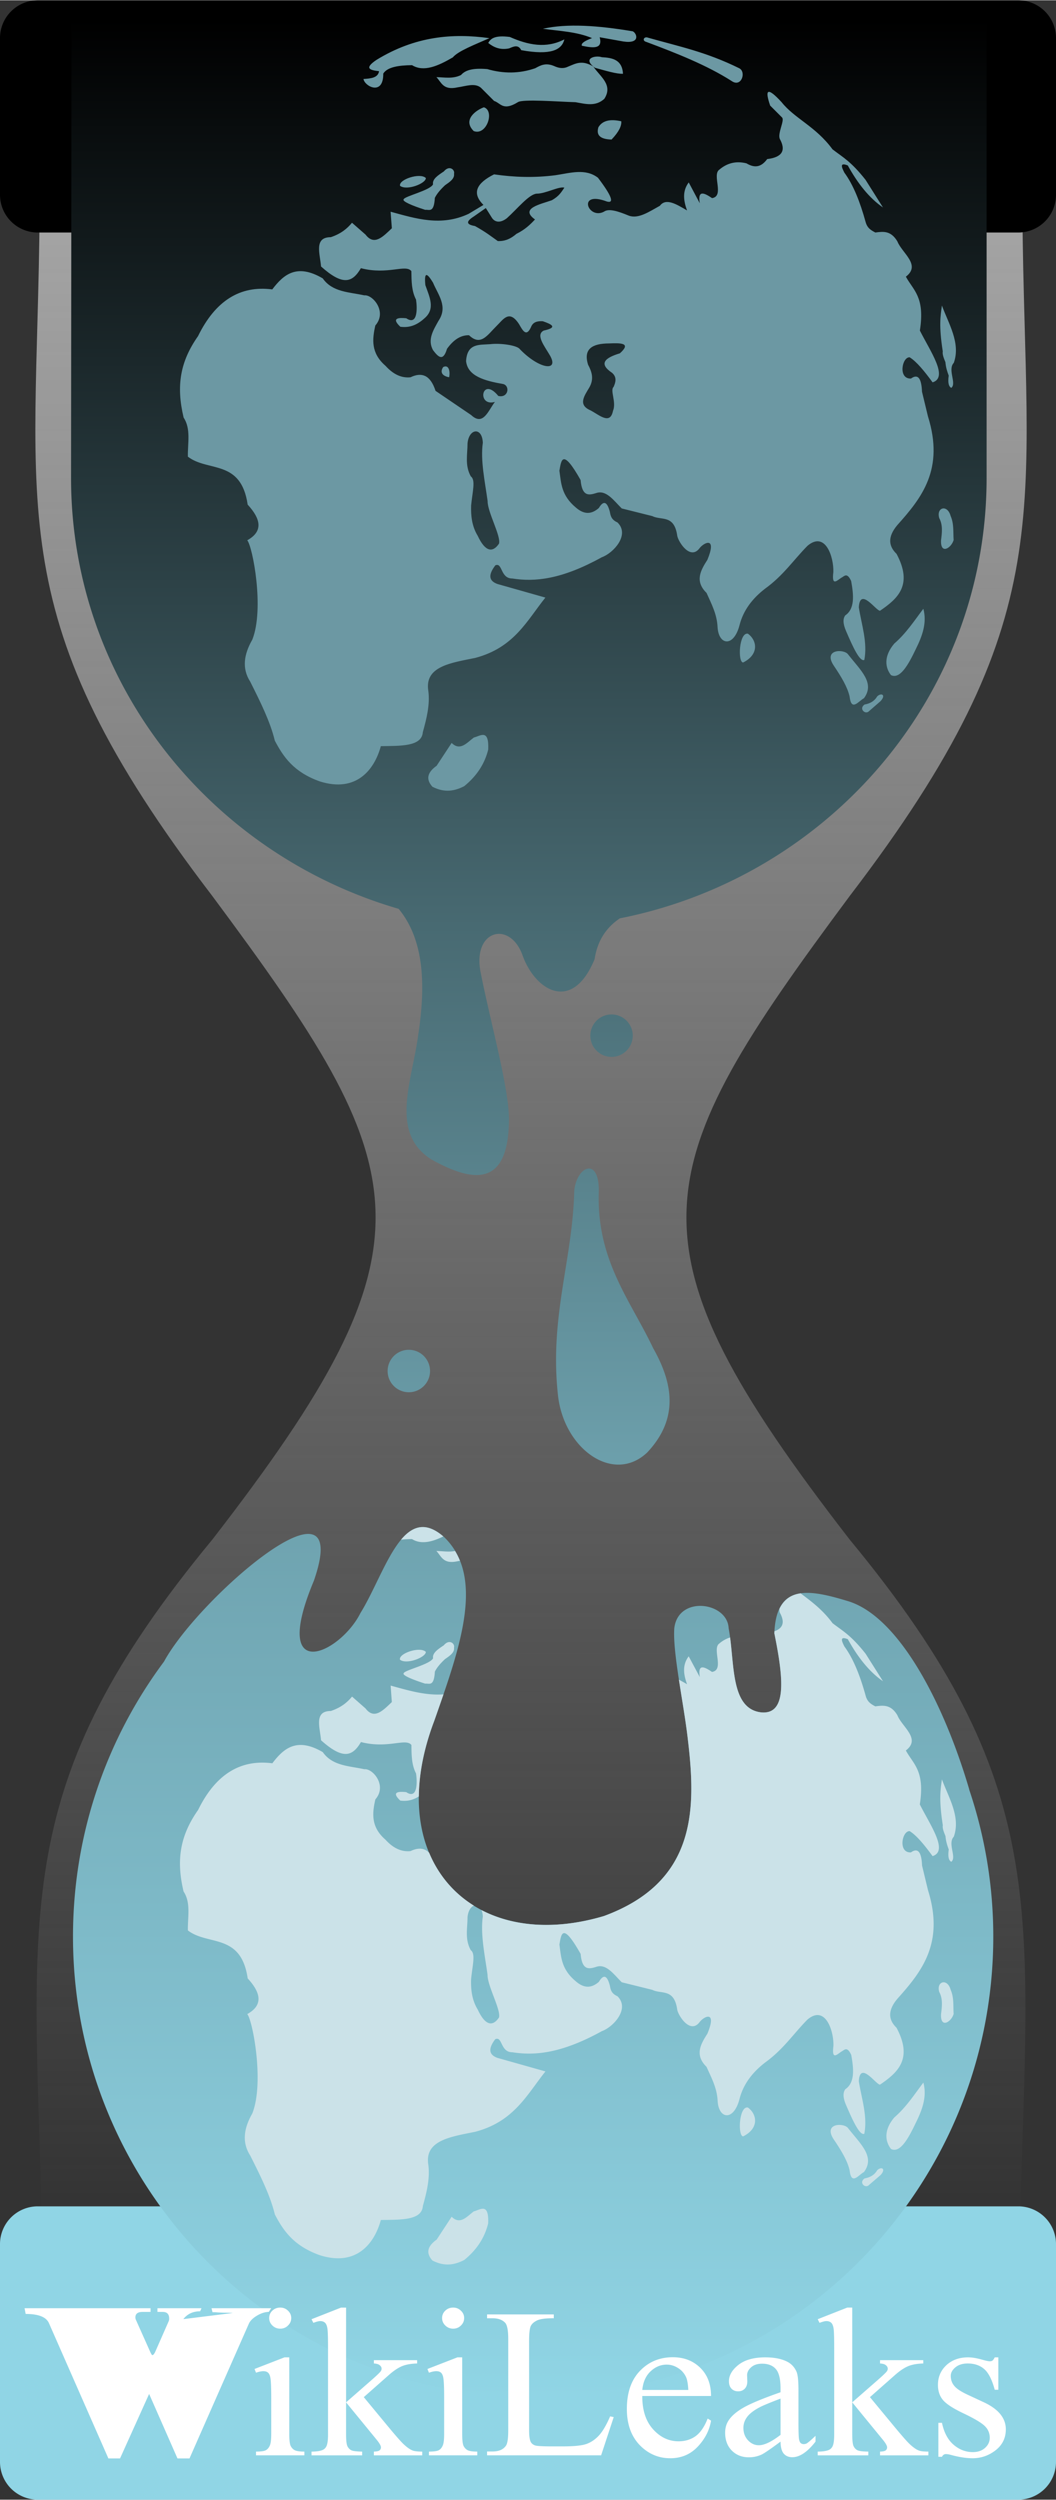
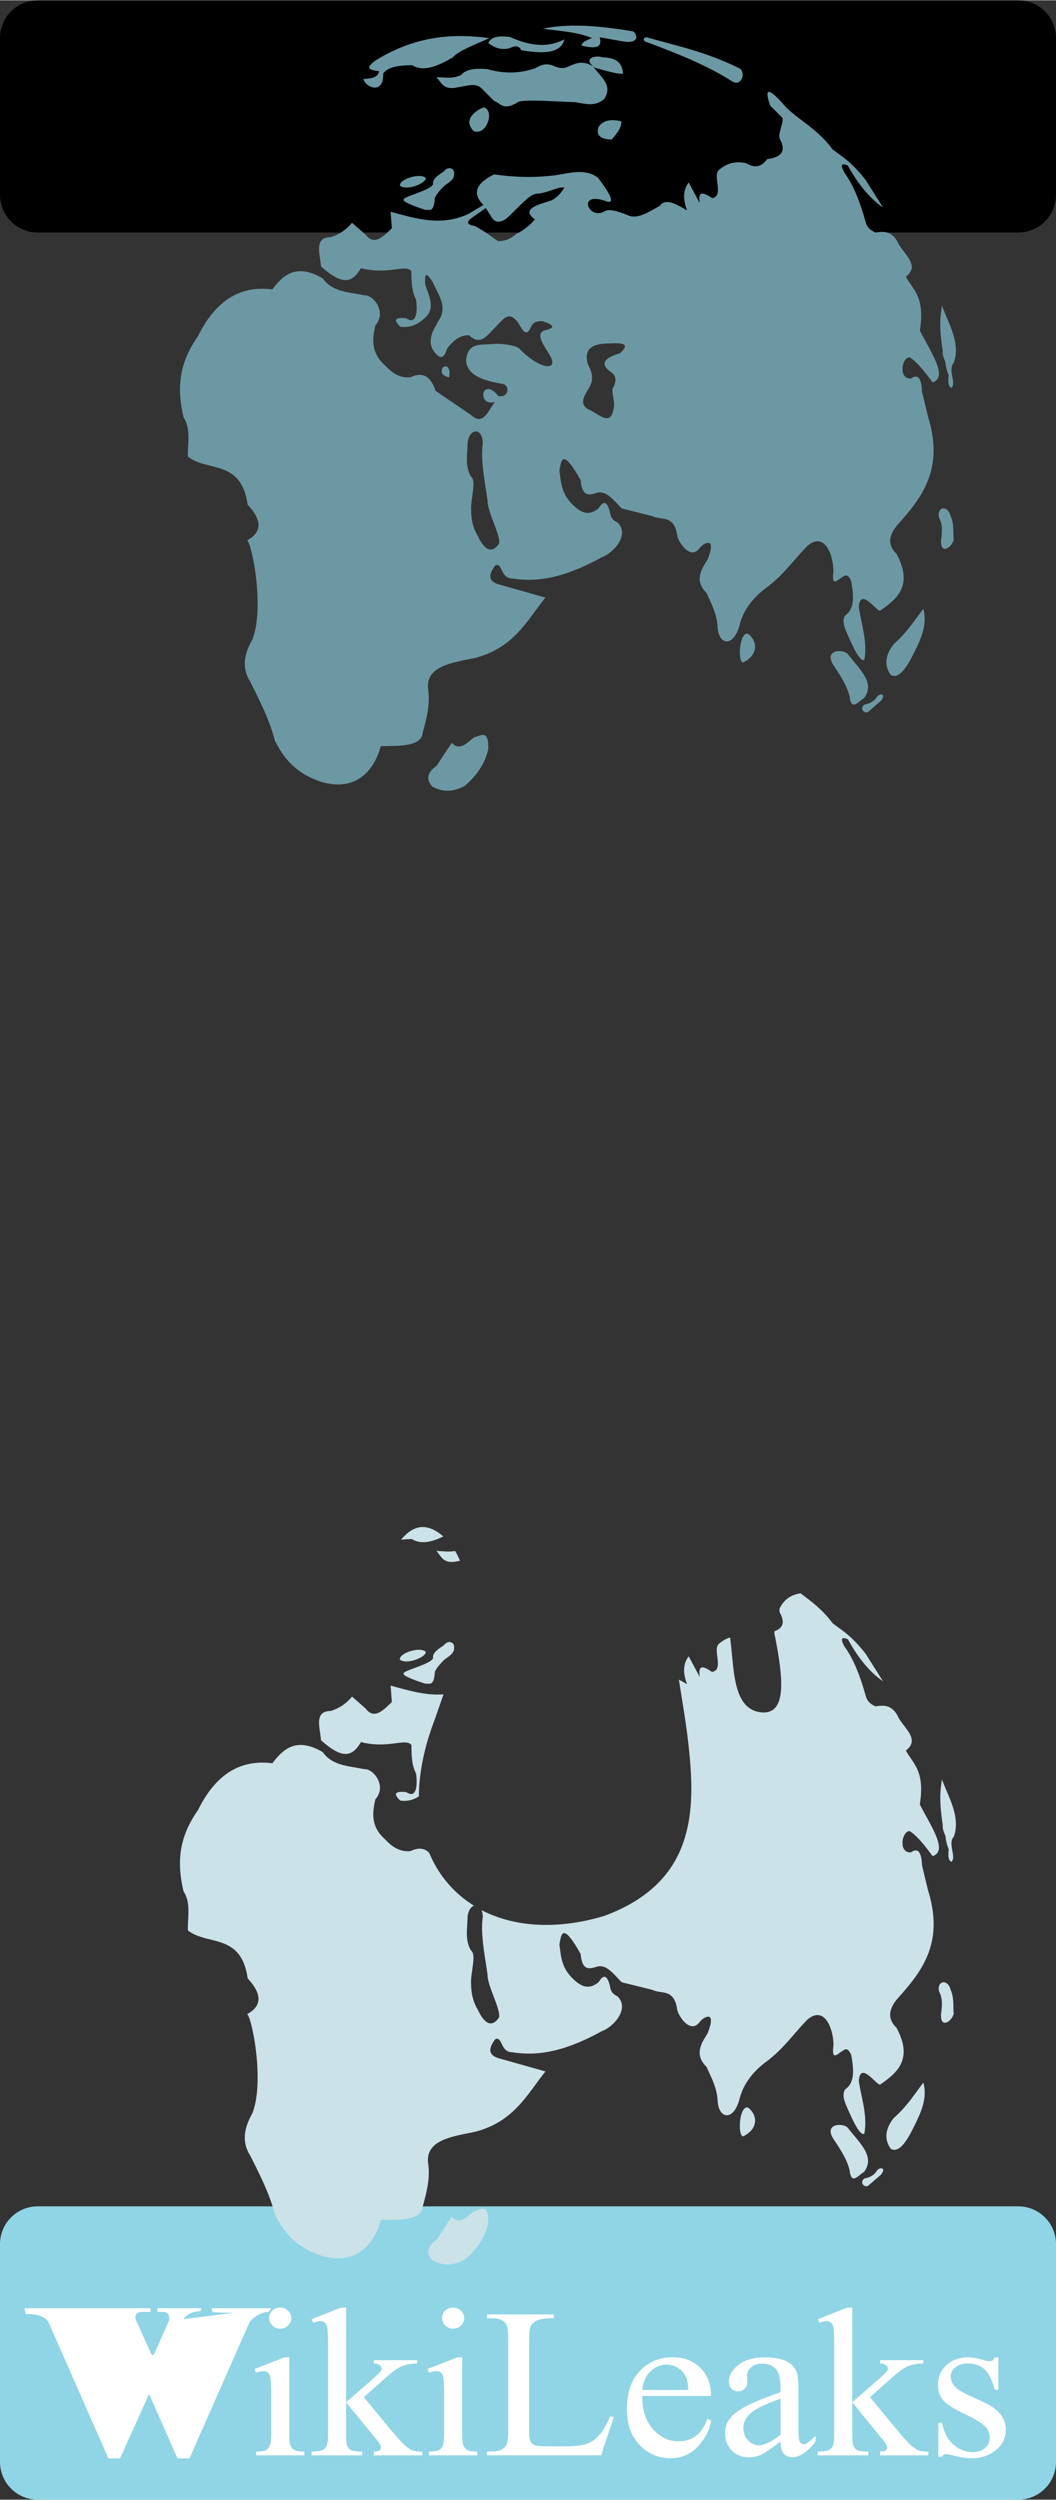
<svg xmlns="http://www.w3.org/2000/svg" width="1057" height="2500" viewBox="7.321 12.625 222.321 525.696">
  <rect x="7.321" y="12.625" width="222.321" height="525.696" fill="#333333" stroke="none" />
  <g transform="translate(-84.357 -33.148)">
    <linearGradient id="a" gradientUnits="userSpaceOnUse" x1="-758.101" y1="1609.595" x2="-758.101" y2="1186.851" gradientTransform="matrix(1 0 0 -1 961.573 1700.323)">
      <stop offset="0" stop-color="#a4a4a4" />
      <stop offset="1" stop-color="#a4a4a4" stop-opacity="0" />
    </linearGradient>
-     <path d="M100.014 90.729h206.915c.516 63.178 8.662 84.605-36.365 143.441-43.041 57.898-48.533 72.749 0 135.36 42.604 51.53 37.631 77.14 35.861 143.442H100.52c-1.77-66.303-6.743-91.912 35.86-143.442 48.533-62.612 43.041-77.462 0-135.36-45.026-58.836-36.88-80.263-36.366-143.441z" fill="url(#a)" />
    <path d="M99.625 509.773h206.428a7.945 7.945 0 0 1 7.946 7.946v45.804a7.945 7.945 0 0 1-7.946 7.946H99.625a7.947 7.947 0 0 1-7.947-7.946v-45.804a7.947 7.947 0 0 1 7.947-7.946z" fill="#90d5e5" />
    <path d="M99.625 45.773h206.428a7.945 7.945 0 0 1 7.946 7.946v32.946a7.946 7.946 0 0 1-7.946 7.947H99.625a7.947 7.947 0 0 1-7.947-7.947V53.719a7.947 7.947 0 0 1 7.947-7.946z" />
    <linearGradient id="b" gradientUnits="userSpaceOnUse" x1="-537.857" y1="1650.582" x2="-537.857" y2="1149.817" gradientTransform="matrix(1 0 0 -1 741.573 1700.323)">
      <stop offset="0" />
      <stop offset=".381" stop-color="#486a72" />
      <stop offset=".604" stop-color="#6c9fab" />
      <stop offset="1" stop-color="#90d5e5" />
    </linearGradient>
-     <path d="M299.388 49.742l-192.656.031-.094 96.5c0 42.808 29.103 79.016 68.969 90.594 5.347 6.471 5.761 15.947 4.094 26.688-1.271 9.561-6.089 20.507 2.875 26.062 9.213 5.114 16.038 5.33 16.25-8.031.184-6.429-3.863-20.737-5.906-31.094-1.978-9.146 6.059-11.297 8.75-3.906 2.627 7.421 10.455 12.337 15.188.875.636-4.128 2.611-6.762 5.312-8.594 44.031-8.716 77.219-46.887 77.219-92.594V49.742zm-74.496 213.799c0 2.464-2 4.464-4.464 4.464s-4.464-2-4.464-4.464c0-2.464 2-4.464 4.464-4.464s4.464 2 4.464 4.464zm-42.678 70.536c0 2.464-2 4.464-4.464 4.464a4.465 4.465 0 1 1 4.464-4.464zm30.358-37.858c.47-5.181 5.223-7.356 5.178 0-.564 14.509 6.663 22.97 11.429 33.036 4.265 7.524 5.392 14.913-1.25 21.964-7.052 6.655-17.382-.606-18.75-11.785-1.898-16.647 3.047-28.55 3.393-43.215zm-31.746 70.679c-5.758-.181-9.01 11.223-13.25 18.062-4.292 8.61-19.091 15.373-9.812-6.781 8.6-24.854-24.284 3.635-31.531 16.969-.022.03-.04.063-.062.094-12.007 16.131-19.125 36.137-19.125 57.781 0 53.475 43.4 96.875 96.875 96.875s96.875-43.4 96.875-96.875a96.555 96.555 0 0 0-5.062-30.875c-.006-.019.006-.044 0-.062-5.301-18.03-14.69-36.132-25.312-39.54-8.381-2.565-15.328-3.905-15.719 6.696 1.885 9.259 2.792 17.236-2.844 16.625-6.588-.846-5.436-10.727-6.781-17.688-.229-5.525-10.631-6.974-11.438 0-.364 5.238 1.984 15.646 2.875 23.562 1.729 14.554 1.779 29.812-17.688 36.969-27.516 8.176-47.003-11.388-35.719-41.062 5.255-14.977 10.816-30.08 2.156-38.562-1.639-1.475-3.11-2.146-4.438-2.188z" fill="url(#b)" />
    <path d="M170.978 58.278c-2.795 1.858-1.334 2.196.505 2.399-.227 1.415-1.738 1.544-3.283 1.641.24 1.574 4.217 3.618 4.167-1.136.856-1.366 3.196-1.742 6.061-1.768 2.452 1.504 5.469.181 8.586-1.642 1.123-1.347 4.671-2.694 7.703-4.041-7.77-1.081-15.635-.407-23.739 4.547zm23.486-3.536c.512-.922 1.375-1.669 4.545-1.263 3.83 1.693 7.66 2.493 11.49.505-.543 2.221-2.844 3.407-9.091 2.272-.621-1.23-1.576-.788-2.525-.378-1.859.394-3.23-.189-4.419-1.136zm19.714.585c-.224-.536.706-1.072 2.144-1.607-3.275-1.366-6.863-1.479-10.357-1.964 5.11-1.153 11.682-.684 18.928.536.842.375 1.73 2.68-1.964 2.143l-5-.893c.706 2.551-1.418 2.272-3.751 1.785zm13.929-1.697c6.598 1.872 12.143 2.958 19.196 6.429 1.548.759.47 4.142-1.606 2.679-5.238-3.333-11.537-5.818-17.947-8.214-1.002-.258-.479-1.235.357-.894zm-44.554 8.304c1.726.027 3.453.41 5.179-.446.797-.893 2.141-1.538 5.536-1.25 3.363.98 6.727.983 10.089-.179 1.109-.608 2.212-1.231 4.018-.446.982.45 1.965.588 2.947.089 1.492-.594 2.859-1.467 5.268 0 1.389 2.098 4.227 3.809 2.321 6.786-1.86 1.704-3.981 1.071-6.071.714-3.467-.089-11.16-.71-12.143 0-3.133 1.927-3.598.185-5-.268l-2.768-2.768c-1.284-1.089-3.185-.325-4.911-.089-3.063.685-3.4-1.053-4.465-2.143zm39.286-.715c-.162-2.93-2.191-3.369-4.465-3.482-1.242-.447-4.254.188-1.428 2.232 2.202.595 4.599 1.335 5.893 1.25zm-29.286 7.054c2.326.741.585 6.048-2.143 5-2.465-2.428.643-4.478 2.143-5zm28.929 2.946c-2.467-.565-4.021-.089-4.821 1.25-.452 1.498.132 2.517 2.768 2.589 1.592-1.669 2.123-2.883 2.053-3.839zm-31.049 129.616c1.407-.349 3.218-1.91 3.031 2.525-.714 2.891-2.318 5.485-5.051 7.703-1.957 1.001-4.067 1.465-6.692.126-1.511-1.654-.968-3.103.884-4.42l3.157-4.798c1.795 1.771 3.195-.03 4.671-1.136zM175.902 84.794c-.361-1.333 4.233-2.834 5.429-1.642.049 1.137-4.013 2.722-5.429 1.642zm9.218-3.03c1.146-1.387 2.385-.384 2.146.505.145 1.021-.892 1.705-1.894 2.399-.943.884-1.707 1.768-2.146 2.652-.186 3.279-1.202 2.409-2.021 2.525-2.824-.899-4.919-1.816-4.545-2.21.136-.655 5.572-1.857 6.187-3.157-.209-1.11 1.099-1.93 2.273-2.714zm104.298 72.92c-.668-2.279 1.722-2.957 2.399-.442.731 1.684.51 3.367.632 5.051-.5 1.71-2.794 3.12-2.652.063.203-1.612.404-3.224-.379-4.672zm-3.346 19.067c-1.904 2.509-3.59 5.128-6.124 7.324-2.288 2.713-1.903 5.082-.694 6.629 1.906.935 3.65-2.155 5.24-5.493 1.371-2.755 2.373-5.539 1.578-8.46zm-9.723 18.435c.885-.856 1.939-.311.694 1.01l-2.399 2.083c-.774.84-2.233-.503-.947-1.389 1.107-.196 2.049-.668 2.652-1.704zm-6.124-8.839c-.837-1.2-5.483-1.138-2.904 2.525 1.456 2.168 2.763 4.312 3.22 6.313.379 3.283 1.875.979 3.031.379 2.381-3.227-.729-5.867-3.347-9.217zm22.257-61.324c1.494-4.173-1.135-8.292-2.5-12.054-.303 2.199-.674 4.21.179 9.643-.12.604.212 1.435.558 2.272.086 1.084.371 1.969.692 2.817-.23 1.681.056 2.33.536 2.589 1.201-.923-.832-3.823.535-5.267zm-106.25 3.036c.278-1.306-.104-2.747-1.25-2.143-.731 1.074-.201 1.874 1.25 2.143zm62.906 53.932c1.91 1.378 2.422 4.346-1.01 6.061-1.17-.048-.864-6.404 1.01-6.061zM210.5 85.173c-1.168-.314-3.982 1.285-5.809 1.263-1.634.092-4.065 3.164-6.313 5.177-1.539 1.175-2.629.723-3.157-.126l-1.263-2.021-2.525 1.768c-2.009 1.271-1.246 1.751.252 2.021 2.338 1.299 3.404 2.173 4.798 3.157 1.167.044 2.413-.222 3.915-1.515 1.833-.905 2.909-1.96 3.914-3.03-3.293-2.341 1.19-3.206 3.536-4.041 1.587-.885 2.031-1.769 2.652-2.653zm9.407 32.767c-3.474.012-5.478 1.113-4.419 4.482.789 1.472 1.294 2.994.252 4.798-1.077 1.801-2.422 3.649.252 4.798 1.878.976 4.127 3.115 4.736.126.771-1.828-.666-4.33.125-5.051.482-1.054.703-2.079-.314-2.967-2.91-1.944-1.483-3.166 1.641-4.104 2.479-2.204.195-2.186-2.273-2.082zm-26.58 20.897c-.126-3.367-2.925-3.051-3.22.126.003 2.315-.598 4.63.694 6.945 1.056.756.342 3.198.063 6.124-.055 2.053.108 4.269 1.389 6.376 1.619 3.466 3.199 3.547 4.482 1.642.451-1.59-2.449-6.68-2.399-8.965-.578-4.186-1.532-8.533-1.009-12.248zm60.495-70.921c-1.095-3.19-.77-4.173 2.41-.714 2.768 3.476 7.143 5.05 10.715 9.911 2.23 1.723 3.848 2.494 6.964 6.428l3.661 5.804c-2.846-1.947-5.279-4.989-7.411-8.839-1.737-.693-1.318.338-.714 1.518 1.877 2.545 3.301 6.148 4.464 10.357.37 1.374 1.22 1.785 2.054 2.232 1.623-.21 3.251-.467 4.643 1.875.982 2.47 5.039 4.94 1.785 7.411 1.552 2.879 4.062 4.239 2.947 11.339 2.242 4.44 6.055 9.823 2.678 10.893-1.701-2.328-3.354-4.357-4.82-5.268-1.609-.136-2.51 4.589.268 4.464 1.533-1.103 2.215.063 2.321 2.768l1.25 5.179c3.483 11.116-1.276 17.108-6.429 22.857-2.146 2.545-1.834 4.477-.178 6.072 3.49 6.539.279 9.403-3.482 11.964-.811.06-4.217-5.08-4.465-.714.586 3.69 1.873 7.381 1.16 11.071-.979.385-2.393-2.715-3.838-6.071-.703-1.615-.666-2.64-.18-3.304 2.037-1.379 1.795-4.209 1.25-7.232-.785-1.708-1.32-1.167-1.875-.803-.914.46-2.295 2.249-1.875-1.072.112-3.13-1.66-8.725-5.445-5.536-2.969 3.008-5.072 6.232-8.93 9.018-2.697 2.074-4.564 4.563-5.357 7.589-1.201 4.786-4.398 4.373-4.643.536-.111-2.742-1.3-4.945-2.321-7.232-2.526-2.473-1.262-4.724.179-6.964 2.033-4.899-.607-3.72-1.607-2.5-1.927 2.665-4.41-1.081-4.732-2.5-.625-4.601-3.36-3.225-5.268-4.197l-6.428-1.607c-1.705-1.681-3.292-4.011-5.447-3.214-1.473.445-2.906.751-3.214-2.768-3.864-6.833-4.065-4.141-4.464-1.964.375 2.589.36 5.178 3.481 7.768 1.874 1.628 3.423 1.31 4.821.089 1.021-1.714 1.776-1.291 2.322.804.152.821.293 1.644 1.606 2.232 2.677 2.612-.872 6.451-3.304 7.321-8.509 4.693-14.113 5.211-18.839 4.464-2.558.014-2.018-3.434-3.572-2.768-1.715 2.241-1.161 3.349.447 3.928l10.089 2.857c-3.899 4.865-6.568 10.507-14.732 12.679-5.131 1.056-10.769 1.762-9.911 6.964.365 2.887-.356 5.774-1.161 8.661-.22 3.067-4.707 2.872-8.839 2.946-1.337 4.935-5.148 9.853-12.857 7.411-5.531-1.966-7.684-5.199-9.464-8.571-.954-3.982-3.062-8.196-5.179-12.411-1.814-2.815-1.303-5.786.446-8.839 2.571-6.502.064-19.586-1.071-20.893 3.372-1.857 2.9-4.454.089-7.5-1.4-9.601-8.352-6.817-12.589-10.089-.058-2.806.683-5.841-.893-8.214-1.603-6.72-.718-11.81 3.036-17.143 3.655-7.456 8.875-10.699 15.625-9.821 2.393-3.159 5.177-5.506 10.625-2.322 2.047 2.93 5.589 2.869 8.75 3.572 1.763-.214 4.874 3.434 2.321 6.339-.657 2.913-.951 5.804 2.143 8.482 1.535 1.689 3.258 2.624 5.268 2.411 2.296-1.1 4.16-.559 5.268 2.857l7.5 5.089c2.536 2.38 3.578-.915 5-2.768-3.873 1.105-2.798-5.542.714-1.25 2.076.488 2.529-2.042 1.072-2.5-3.978-.687-7.519-1.669-7.857-4.822.213-3.828 2.824-3.392 5.089-3.571 2.083-.259 5.685.222 6.25 1.071 4.026 4.166 8.286 4.773 6.339 1.339-1.18-2.038-3.092-4.358-1.34-5.268 3.023-.655 1.73-1.31-.178-1.964-1.124-.067-2.086.135-2.5 1.25-.991 2.155-1.741.69-2.5-.625-2.075-3.202-3.339-.99-4.732.357-1.935 1.905-3.333 4.333-5.804 1.964-1.799-.055-3.319 1.009-4.643 2.857-.831 2.809-1.882 1.665-2.947.268-1.205-2.213.06-4.179 1.161-6.161 2.044-3.026-.085-5.456-1.161-8.036-1.096-1.783-1.926-2.635-1.607.536.856 2.452 2.168 4.97-.179 6.964-1.833 1.686-3.493 1.995-5.089 1.786-2.008-1.879-.305-1.94 1.25-1.786 2.407 1.618 2.331-2.1 2.054-3.929-.956-1.837-.953-3.914-.982-5.982-1.182-1.54-4.951.854-10.625-.625-1.804 3.083-3.824 3.725-8.393-.357-.219-2.691-1.542-6.162 2.054-6.161 2.183-.734 3.465-1.828 4.464-3.036l2.857 2.5c1.845 2.417 3.69.398 5.536-1.339l-.268-3.482c5.331 1.453 10.635 3.151 16.428.446l3.125-1.875c-2.562-2.524-1.391-4.618 2.232-6.429 4.205.613 8.504.755 12.946.179 3.094-.462 6.289-1.492 8.93.536 2.932 3.853 3.465 5.433 1.875 5-6.361-2.402-3.969 3.882-.625 2.143 1.001-.747 3-.097 5.178.803 2.037.807 4.344-.812 6.607-2.053 1.276-1.715 3.512-.313 5.715.982-.748-2.061-1.023-4.068.356-5.893L239 88.452c-.473-2.882.953-2.175 2.59-1.072 2.667-.416-.059-4.879 1.518-5.982 1.57-1.336 3.43-1.906 5.715-1.339 1.457.857 2.916 1.086 4.375-.893 3.27-.397 3.93-1.895 2.678-4.196-.586-1.15 1.061-3.953.447-4.554l-2.501-2.5z" fill="#6c98a3" />
    <path d="M180.826 366.898c-1.774-.056-3.318.984-4.719 2.656a22.656 22.656 0 0 1 2.312-.125c1.921 1.179 4.202.611 6.594-.562-1.532-1.314-2.93-1.93-4.187-1.969zm2.719 5.031c1.065 1.091 1.406 2.842 4.469 2.156.165-.022.333-.063.5-.094a14.324 14.324 0 0 0-1.031-2.062c-1.305.262-2.634.021-3.938 0zm76.687 8.906c-1.95.281-3.48 1.239-4.438 3.219-.033.353-.029.664.094.906 1.016 1.868.721 3.193-1.156 3.844-.009.151-.025.28-.031.438 1.885 9.259 2.792 17.236-2.844 16.625-5.998-.77-5.576-9.023-6.469-15.75a6.538 6.538 0 0 0-2.281 1.281c-1.576 1.103 1.137 5.553-1.531 5.969-1.637-1.104-3.036-1.788-2.562 1.094l-2.344-4.375c-1.379 1.824-1.092 3.814-.344 5.875a41.621 41.621 0 0 0-1.719-.969c.652 4.237 1.462 8.801 1.906 12.75 1.729 14.554 1.779 29.812-17.688 36.969-10.027 2.979-18.987 2.286-25.781-1.25.149.362.26.806.281 1.375-.523 3.714.42 8.063 1 12.25-.05 2.285 2.857 7.379 2.406 8.969-1.283 1.905-2.85 1.81-4.469-1.656-1.281-2.107-1.461-4.321-1.406-6.375.279-2.926.994-5.368-.062-6.125-1.292-2.315-.685-4.622-.688-6.938.125-1.347.713-2.182 1.344-2.438-4.201-2.603-7.433-6.376-9.406-11.094-1.052-1.102-2.402-1.11-3.938-.375-2.01.214-3.747-.717-5.281-2.406-3.093-2.679-2.782-5.556-2.125-8.469 2.553-2.905-.549-6.558-2.312-6.344-3.161-.703-6.703-.664-8.75-3.594-5.448-3.185-8.232-.815-10.625 2.344-6.75-.878-11.97 2.356-15.625 9.812-3.754 5.333-4.666 10.437-3.062 17.156 1.576 2.373.848 5.381.906 8.188 4.237 3.272 11.194.493 12.594 10.094 2.811 3.046 3.278 5.643-.094 7.5 1.136 1.308 3.633 14.404 1.062 20.906-1.75 3.053-2.251 6.028-.438 8.844 2.117 4.215 4.234 8.424 5.188 12.406 1.78 3.372 3.938 6.597 9.469 8.562 7.709 2.441 11.506-2.472 12.844-7.406 4.133-.075 8.624.13 8.844-2.938.805-2.887 1.521-5.77 1.156-8.656-.858-5.202 4.775-5.912 9.906-6.969 8.164-2.172 10.851-7.822 14.75-12.688l-10.094-2.844c-1.608-.58-2.184-1.696-.469-3.938 1.554-.667 1.036 2.764 3.594 2.75 4.725.746 10.335.255 18.844-4.438 2.432-.87 5.959-4.731 3.281-7.344-1.313-.589-1.441-1.398-1.594-2.219-.545-2.095-1.291-2.526-2.312-.812-1.398 1.22-2.971 1.534-4.844-.094-3.121-2.589-3.094-5.161-3.469-7.75.398-2.177.604-4.864 4.469 1.969.309 3.519 1.745 3.194 3.219 2.75 2.155-.797 3.732 1.537 5.438 3.219l6.438 1.594c1.906.972 4.624-.382 5.25 4.219.322 1.419 2.822 5.165 4.75 2.5 1-1.22 3.627-2.398 1.594 2.5-1.44 2.24-2.714 4.495-.188 6.969 1.021 2.287 2.232 4.477 2.344 7.219.244 3.837 3.424 4.254 4.625-.531.793-3.026 2.678-5.52 5.375-7.594 3.857-2.786 5.938-6.023 8.906-9.031 3.787-3.189 5.581 2.433 5.469 5.562-.421 3.32.961 1.523 1.875 1.062.555-.364 1.09-.896 1.875.812.545 3.022.787 5.839-1.25 7.219-.486.664-.545 1.697.156 3.312 1.446 3.356 2.865 6.447 3.844 6.062.713-3.69-.57-7.372-1.156-11.062.248-4.366 3.658.778 4.469.719 3.762-2.562 6.961-5.43 3.469-11.969-1.656-1.595-1.959-3.549.188-6.094 5.152-5.749 9.921-11.728 6.438-22.844l-1.25-5.188c-.105-2.704-.811-3.853-2.344-2.75-2.777.125-1.859-4.604-.25-4.469 1.467.91 3.109 2.923 4.812 5.25 3.376-1.069-.445-6.435-2.688-10.875 1.115-7.1-1.387-8.465-2.938-11.344 3.254-2.47-.799-4.937-1.781-7.406-1.392-2.342-3.033-2.085-4.656-1.875-.833-.447-1.661-.877-2.031-2.25-1.164-4.209-2.592-7.798-4.469-10.344-.604-1.18-1.018-2.224.719-1.531 2.131 3.851 4.561 6.897 7.406 8.844l-3.656-5.781c-3.115-3.935-4.738-4.715-6.969-6.438-2.126-2.887-4.534-4.619-6.72-6.277zm-73.875 10.25c-.373-.021-.82.167-1.25.688-1.174.784-2.458 1.608-2.25 2.719-.615 1.3-6.051 2.501-6.188 3.156-.374.394 1.707 1.288 4.531 2.188.819-.116 1.845.748 2.031-2.531.439-.884 1.182-1.741 2.125-2.625 1.001-.694 2.051-1.385 1.906-2.406.15-.557-.283-1.155-.905-1.189zm-6.437 1.625c-1.78-.019-4.302 1.095-4.031 2.094 1.417 1.079 5.485-.521 5.438-1.656-.3-.298-.814-.432-1.407-.438zm-6 7.532l.25 3.469c-1.845 1.737-3.686 3.761-5.531 1.344l-2.844-2.5c-1 1.207-2.287 2.297-4.469 3.031-3.595-.001-2.282 3.465-2.062 6.156 4.569 4.082 6.603 3.458 8.406.375 5.675 1.479 9.444-.915 10.625.625.029 2.068.013 4.132.969 5.969.277 1.828.344 5.556-2.062 3.938-1.555-.154-3.258-.098-1.25 1.781 1.245.163 2.532 0 3.906-.875.05-4.846 1.073-10.182 3.25-15.906.652-1.859 1.303-3.712 1.938-5.562-3.809.278-7.461-.846-11.126-1.845zm116.062 19.718c-.303 2.199-.664 4.224.188 9.656-.121.604.217 1.444.562 2.281.086 1.084.367 1.964.688 2.812-.23 1.681.051 2.335.531 2.594 1.202-.924-.836-3.837.531-5.281 1.494-4.172-1.135-8.3-2.5-12.062zm.375 42.688c-.711-.015-1.313.749-.938 2.031.783 1.448.578 3.075.375 4.688-.143 3.057 2.156 1.647 2.656-.062-.121-1.684.107-3.379-.625-5.062-.296-1.102-.915-1.583-1.468-1.595zm-4.281 21.094c-1.904 2.51-3.592 5.148-6.125 7.344-2.289 2.713-1.896 5.078-.688 6.625 1.906.935 3.629-2.163 5.219-5.5 1.371-2.755 2.389-5.547 1.594-8.469zm-37.281 5.25c-1.574.416-1.754 6.019-.656 6.062 3.433-1.714 2.91-4.685 1-6.062a.798.798 0 0 0-.344 0zm19.468 3.656c-1.339.047-2.549.929-.938 3.219 1.457 2.168 2.762 4.311 3.219 6.312.379 3.282 1.876.975 3.031.375 2.381-3.228-.725-5.869-3.344-9.219-.312-.45-1.165-.715-1.968-.687zm9.032 9.125c-.25-.04-.605.085-.938.406-.604 1.036-1.549 1.522-2.656 1.719-1.287.886.162 2.215.938 1.375l2.406-2.062c.777-.826.666-1.371.25-1.438zm-84.25 8.531c-.515.092-1.097.4-1.625.531-1.477 1.105-2.86 2.895-4.656 1.125l-3.156 4.812c-1.852 1.317-2.386 2.753-.875 4.406 2.625 1.339 4.731.876 6.688-.125 2.733-2.218 4.318-4.797 5.031-7.688.116-2.771-.55-3.213-1.407-3.061z" fill="#cbe2e8" />
    <path d="M127.219 533.875l-2.763 6.283c-.261.609-.495.914-.704.914-.104 0-.304-.342-.6-1.025l-2.868-6.417a1.237 1.237 0 0 1-.104-.49c0-.772.504-1.159 1.512-1.159h1.683v-.779H96.849l.235 1.203c2.694 0 4.328.646 4.901 1.938l12.513 28.454h2.45l6.126-13.57 5.97 13.57h2.528l12.487-28.32c.278-.624.851-1.196 1.72-1.716.886-.521 1.712-.78 2.477-.78l.521-.779m-21.558 2.673c.052-.148.078-.312.078-.49 0-.937-.452-1.404-1.355-1.404h-1.116v-.779h9.275l-.287.646c-1.981 0-3.398.951-4.25 2.853l-4.406 9.871 5.214 11.854c.209.49.435.735.678.735.261 0 .487-.208.678-.624l9.906-22.705c.122-.282.183-.52.183-.713 0-.476-.33-.772-.991-.892-.295-.06-.956-.089-1.981-.089-.157 0-.565-.015-1.226-.045-.539-.044-.938-.059-1.199-.044l-.208-.847h12.565m-27.189 15.04c0-.386-.165-.936-.495-1.649l-4.823-10.873c-.33-.758-1.208-1.24-2.633-1.448-.342-.055-.906-.093-1.69-.114a83.084 83.084 0 0 0-1.725-.02c-2.833 0-4.25.542-4.25 1.627 0 .237.061.49.183.757l9.698 22.148c.278.624.504.937.678.937s.391-.298.652-.892l4.171-9.492c.156-.357.234-.684.234-.981m29.093-15.176c.641 0 1.182.218 1.624.655.457.423.686.939.686 1.552s-.229 1.137-.686 1.573c-.442.438-.983.656-1.624.656-.64 0-1.189-.219-1.646-.656-.457-.437-.686-.961-.686-1.573s.221-1.129.663-1.552c.457-.437 1.014-.655 1.669-.655m1.898 10.469v16.085c0 1.254.091 2.091.274 2.514.198.408.48.714.846.918.381.204 1.067.306 2.058.306v.787h-10.176v-.787c1.021 0 1.708-.095 2.058-.284s.625-.502.823-.939c.213-.438.32-1.275.32-2.514v-7.715c0-2.171-.069-3.577-.206-4.218-.107-.466-.274-.787-.503-.962-.229-.189-.542-.284-.938-.284-.427 0-.945.109-1.555.328l-.32-.787 6.312-2.447h1.007m11.96-10.47v19.932l5.328-4.655c1.128-.99 1.784-1.617 1.966-1.879a.916.916 0 0 0 .183-.525c0-.291-.129-.539-.389-.742-.244-.219-.656-.343-1.235-.372v-.699h9.102v.699c-1.25.029-2.295.212-3.133.546-.823.336-1.73.934-2.722 1.793l-5.374 4.742 5.374 6.491c1.494 1.792 2.5 2.929 3.019 3.409.732.686 1.372 1.13 1.921 1.334.381.146 1.044.218 1.989.218v.787h-10.176v-.787c.579-.015.968-.095 1.166-.24a.774.774 0 0 0 .32-.655c0-.336-.305-.875-.915-1.617l-6.426-7.847v6.645c0 1.296.091 2.148.274 2.557.198.408.473.699.823.874s1.113.27 2.287.284v.787h-10.656v-.787c1.067 0 1.868-.124 2.401-.371.32-.16.564-.408.731-.743.229-.48.343-1.312.343-2.492v-18.227c0-2.316-.053-3.73-.16-4.24-.107-.524-.282-.882-.526-1.071-.244-.204-.564-.306-.96-.306-.32 0-.8.124-1.441.371l-.389-.765 6.22-2.447h1.055m22.547-.002c.64 0 1.182.218 1.624.655.458.423.686.939.686 1.552s-.229 1.137-.686 1.573c-.442.438-.983.656-1.624.656a2.296 2.296 0 0 1-1.646-.656c-.458-.437-.686-.961-.686-1.573s.221-1.129.663-1.552c.457-.437 1.013-.655 1.669-.655m1.898 10.469v16.085c0 1.254.091 2.091.274 2.514.198.408.48.714.846.918.381.204 1.067.306 2.058.306v.787h-10.176v-.787c1.021 0 1.708-.095 2.058-.284s.625-.502.823-.939c.213-.438.32-1.275.32-2.514v-7.715c0-2.171-.069-3.577-.206-4.218-.106-.466-.274-.787-.503-.962-.229-.189-.542-.284-.938-.284-.427 0-.945.109-1.555.328l-.32-.787 6.312-2.447h1.007m31.146 12.412l.755.153-2.652 8.043h-24.011v-.809h1.166c1.311 0 2.249-.408 2.812-1.224.32-.467.48-1.545.48-3.235v-19.123c0-1.851-.213-3.009-.64-3.476-.595-.641-1.479-.961-2.653-.961h-1.166v-.809h14.041v.809c-1.646-.015-2.805.131-3.477.437-.654.307-1.104.692-1.349 1.159-.244.466-.366 1.58-.366 3.344v18.62c0 1.21.122 2.04.366 2.492.183.306.466.531.847.677.381.146 1.57.219 3.566.219h2.264c2.379 0 4.049-.167 5.008-.502.961-.336 1.838-.926 2.631-1.771.793-.86 1.586-2.207 2.378-4.043m6.768-4.283c-.016 2.973.74 5.304 2.264 6.994 1.525 1.689 3.316 2.535 5.375 2.535 1.371 0 2.561-.357 3.566-1.071 1.021-.729 1.875-1.967 2.561-3.716l.709.438c-.319 1.996-1.25 3.817-2.789 5.464-1.539 1.632-3.469 2.448-5.785 2.448-2.516 0-4.673-.933-6.473-2.798-1.783-1.88-2.675-4.4-2.675-7.562 0-3.425.915-6.091 2.744-8 1.845-1.923 4.154-2.885 6.929-2.885 2.348 0 4.276.743 5.785 2.229 1.51 1.472 2.264 3.446 2.264 5.923h-14.475m0-1.267h9.695c-.076-1.282-.236-2.186-.479-2.71a4.38 4.38 0 0 0-1.716-1.924c-.746-.466-1.531-.699-2.354-.699-1.266 0-2.401.474-3.407 1.421-.992.932-1.571 2.236-1.739 3.912m29.11 10.862c-2.149 1.588-3.499 2.506-4.048 2.754a6.422 6.422 0 0 1-2.629.546c-1.449 0-2.646-.474-3.59-1.42-.931-.947-1.396-2.193-1.396-3.738 0-.976.229-1.82.688-2.535.625-.99 1.707-1.923 3.246-2.797 1.555-.874 4.132-1.938 7.729-3.191v-.786c0-1.996-.335-3.366-1.007-4.109-.654-.743-1.615-1.114-2.881-1.114-.96 0-1.723.248-2.287.743-.578.495-.868 1.063-.868 1.704l.046 1.268c0 .671-.184 1.188-.549 1.552-.352.364-.816.547-1.395.547-.564 0-1.029-.189-1.396-.568-.351-.379-.526-.896-.526-1.552 0-1.253.672-2.404 2.013-3.453s3.224-1.573 5.648-1.573c1.86 0 3.384.298 4.573.896.899.452 1.562 1.158 1.99 2.12.273.627.41 1.909.41 3.847v6.797c0 1.909.039 3.082.115 3.519.076.423.197.707.365.853a.967.967 0 0 0 .617.219c.244 0 .458-.051.641-.153.32-.189.938-.721 1.853-1.595v1.224c-1.708 2.186-3.339 3.278-4.894 3.278-.747 0-1.342-.248-1.783-.743-.44-.5-.67-1.345-.685-2.54m0-1.421v-7.627c-2.302.874-3.788 1.493-4.459 1.857-1.204.641-2.065 1.312-2.584 2.011s-.778 1.464-.778 2.295c0 1.049.328 1.923.984 2.622.655.686 1.41 1.027 2.264 1.027 1.158.001 2.684-.728 4.573-2.185m15.093-26.772v19.932l5.328-4.655c1.128-.99 1.783-1.617 1.967-1.879a.923.923 0 0 0 .183-.525c0-.291-.13-.539-.389-.742-.244-.219-.655-.343-1.235-.372v-.699h9.102v.699c-1.25.029-2.295.212-3.133.546-.823.336-1.73.934-2.721 1.793l-5.375 4.742 5.375 6.491c1.494 1.792 2.5 2.929 3.018 3.409.732.686 1.373 1.13 1.922 1.334.381.146 1.043.218 1.988.218v.787h-10.176v-.787c.58-.015.969-.095 1.166-.24a.771.771 0 0 0 .32-.655c0-.336-.305-.875-.914-1.617l-6.426-7.847v6.645c0 1.296.092 2.148.274 2.557.198.408.472.699.823.874.351.175 1.113.27 2.287.284v.787H263.83v-.787c1.066 0 1.867-.124 2.4-.371.32-.16.564-.408.732-.743.229-.48.342-1.312.342-2.492v-18.227c0-2.316-.053-3.73-.159-4.24-.106-.524-.282-.882-.526-1.071-.244-.204-.564-.306-.961-.306-.319 0-.799.124-1.439.371l-.389-.765 6.219-2.447h1.052m30.756 10.467v6.818h-.754c-.58-2.142-1.326-3.599-2.24-4.371-.9-.772-2.051-1.158-3.453-1.158-1.068 0-1.93.27-2.584.809-.656.539-.984 1.137-.984 1.792 0 .816.244 1.516.732 2.099.473.597 1.433 1.231 2.881 1.901l3.339 1.552c3.095 1.442 4.642 3.344 4.642 5.704 0 1.821-.724 3.293-2.172 4.415-1.434 1.107-3.041 1.661-4.825 1.661-1.28 0-2.744-.219-4.391-.656-.503-.146-.915-.219-1.235-.219-.35 0-.625.189-.822.568h-.755v-7.146h.755c.426 2.04 1.242 3.577 2.447 4.611 1.203 1.035 2.553 1.552 4.047 1.552 1.052 0 1.906-.291 2.561-.874.672-.598 1.007-1.312 1.007-2.142 0-1.006-.374-1.851-1.12-2.535-.732-.685-2.203-1.552-4.414-2.601-2.211-1.05-3.658-1.996-4.345-2.842-.687-.83-1.028-1.88-1.028-3.147 0-1.646.586-3.022 1.76-4.13 1.189-1.107 2.722-1.661 4.597-1.661.823 0 1.821.167 2.995.502.777.219 1.297.328 1.556.328.243 0 .435-.051.571-.153.137-.102.297-.327.48-.677h.752" fill="#fff" />
  </g>
</svg>